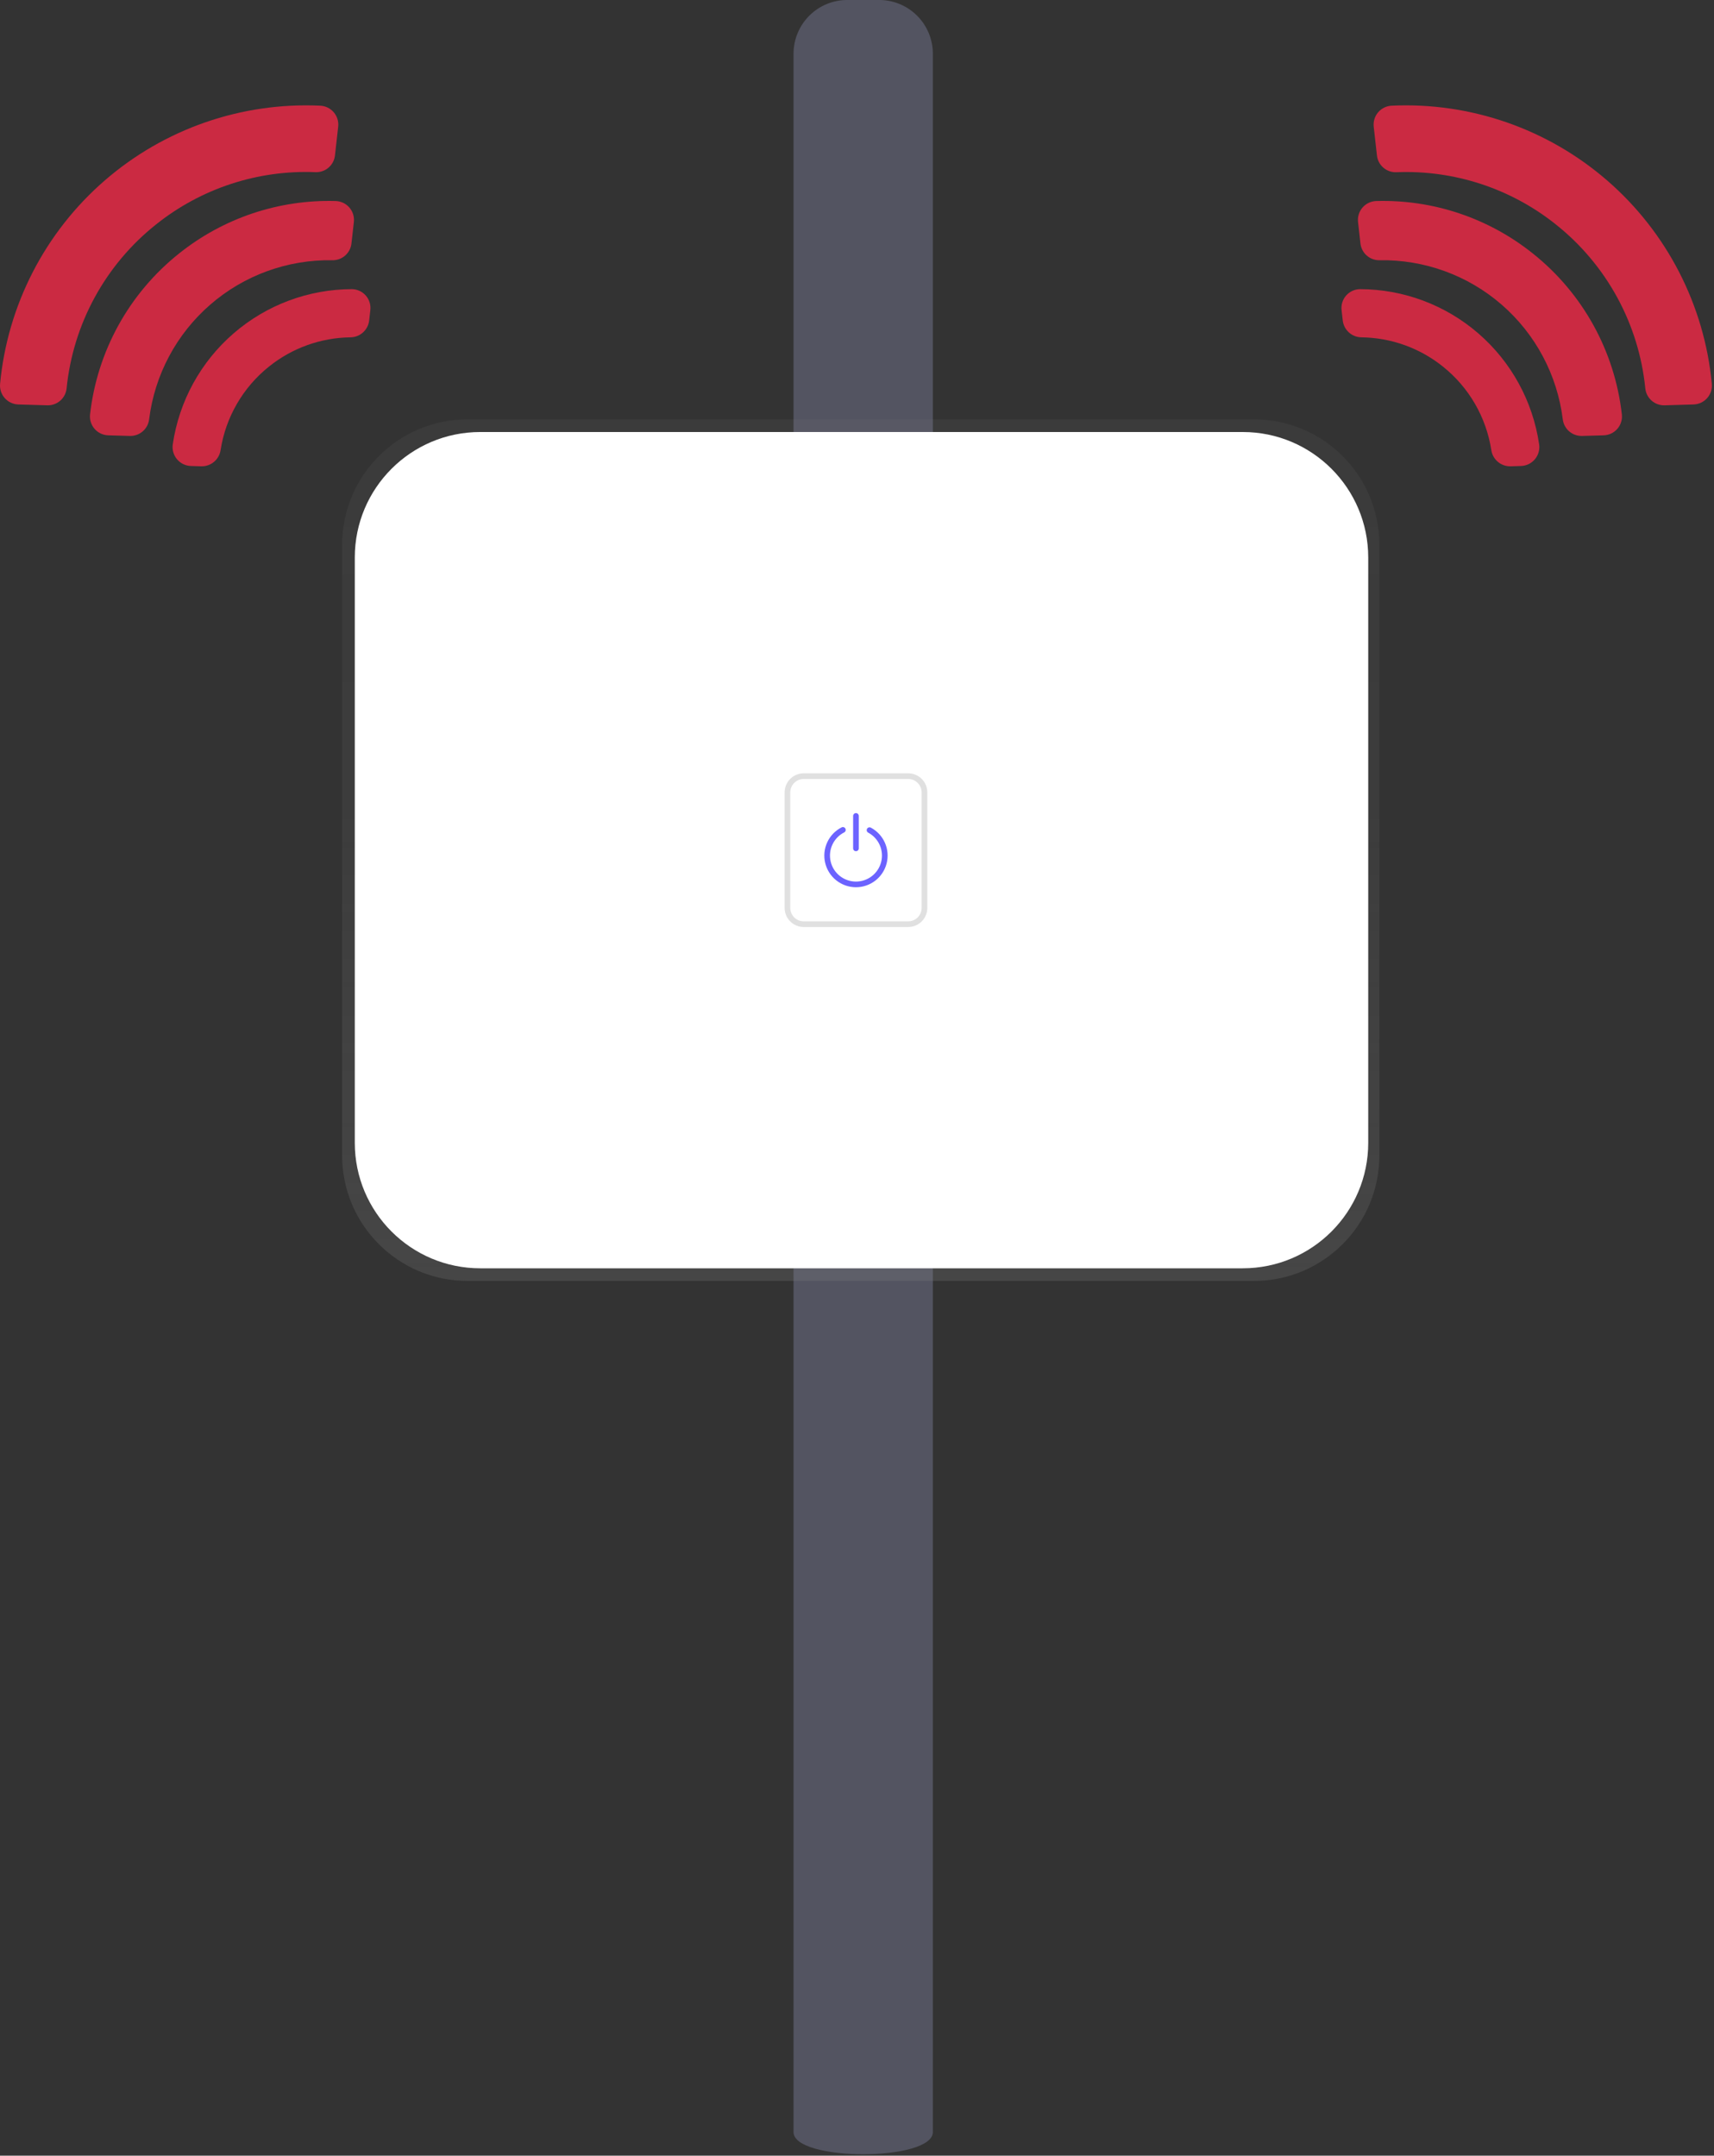
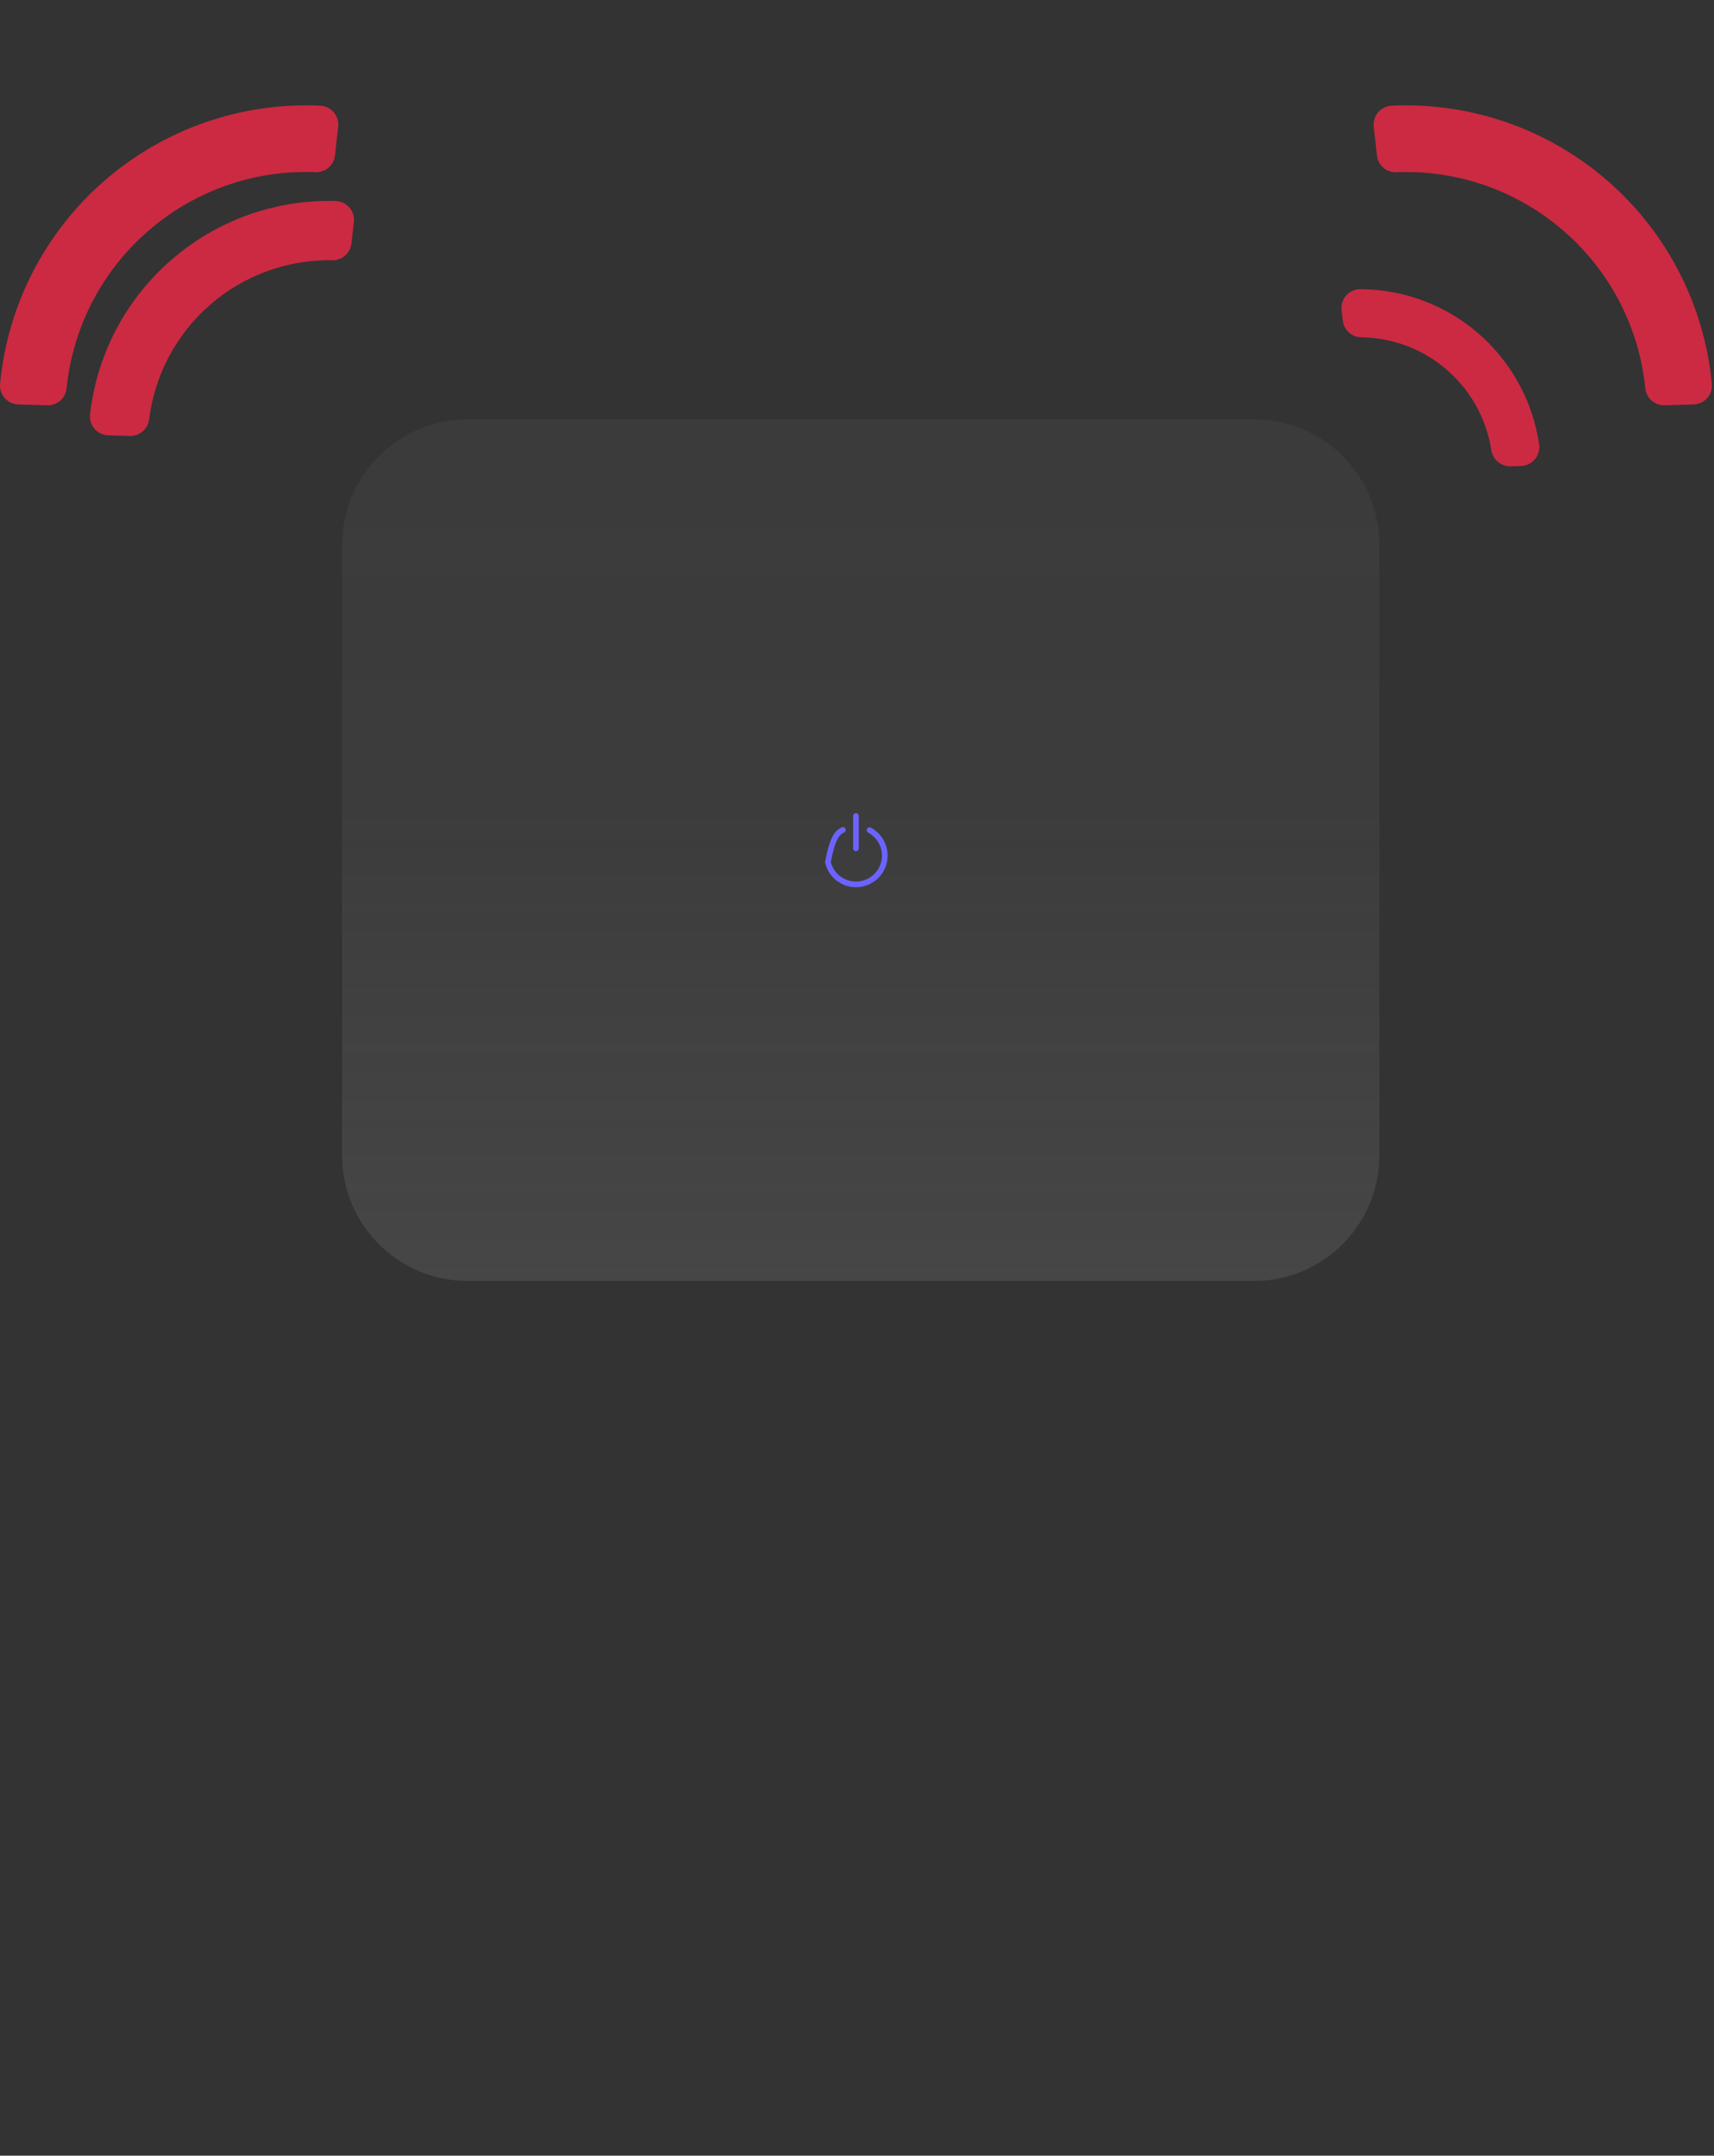
<svg xmlns="http://www.w3.org/2000/svg" width="606" height="762" viewBox="0 0 606 762" fill="none">
  <rect x="0" y="0" width="606" height="762" fill="#333333" stroke="none" />
  <g clip-path="url(#clip0_512_950)">
    <path d="M550.14 79.38C559 86.433 566.358 95.189 571.78 105.132C577.202 115.074 580.579 126.002 581.71 137.27C581.877 138.947 582.673 140.5 583.939 141.613C585.204 142.727 586.845 143.319 588.53 143.27L598.77 142.97C599.684 142.944 600.583 142.73 601.412 142.343C602.24 141.955 602.98 141.401 603.586 140.716C604.191 140.031 604.65 139.228 604.933 138.359C605.216 137.489 605.317 136.57 605.23 135.66C602.601 107.87 589.377 82.159 568.301 63.857C547.225 45.555 519.914 36.067 492.03 37.36C491.116 37.402 490.221 37.631 489.4 38.033C488.578 38.435 487.847 39.002 487.253 39.697C486.659 40.392 486.214 41.202 485.945 42.076C485.676 42.951 485.589 43.871 485.69 44.78L486.83 54.96C487.013 56.629 487.821 58.167 489.092 59.266C490.363 60.364 492.002 60.94 493.68 60.88C514.115 60.035 534.167 66.606 550.14 79.38Z" fill="#CB2A42" />
-     <path d="M541.97 89.62C526.286 77.064 506.653 70.487 486.57 71.06C485.649 71.089 484.743 71.308 483.91 71.704C483.078 72.101 482.337 72.665 481.733 73.362C481.13 74.06 480.678 74.874 480.405 75.755C480.133 76.636 480.046 77.564 480.15 78.48L481 86.07C481.184 87.719 481.977 89.24 483.224 90.335C484.471 91.43 486.081 92.02 487.74 91.99C503.574 91.711 518.952 97.299 530.914 107.678C542.875 118.057 550.575 132.494 552.53 148.21C552.727 149.864 553.534 151.385 554.794 152.475C556.053 153.564 557.675 154.144 559.34 154.1L566.97 153.88C567.89 153.856 568.795 153.642 569.628 153.251C570.461 152.86 571.204 152.301 571.81 151.608C572.416 150.916 572.872 150.105 573.149 149.228C573.426 148.35 573.518 147.425 573.42 146.51C572.176 135.425 568.758 124.694 563.361 114.932C557.965 105.17 550.696 96.569 541.97 89.62Z" fill="#CB2A42" />
    <path d="M510.11 129.54C519.325 136.882 525.446 147.418 527.26 159.06C527.494 160.688 528.316 162.173 529.571 163.236C530.825 164.299 532.426 164.866 534.07 164.83L537.76 164.72C538.706 164.691 539.634 164.462 540.485 164.048C541.336 163.633 542.089 163.043 542.694 162.317C543.3 161.59 543.745 160.743 543.999 159.832C544.254 158.92 544.312 157.965 544.17 157.03C541.934 141.822 534.312 127.922 522.691 117.861C511.069 107.799 496.222 102.245 480.85 102.21C479.918 102.22 478.999 102.427 478.153 102.815C477.306 103.204 476.551 103.767 475.936 104.467C475.321 105.166 474.86 105.988 474.584 106.877C474.307 107.767 474.22 108.705 474.33 109.63L474.74 113.31C474.935 114.943 475.722 116.447 476.951 117.54C478.179 118.632 479.766 119.237 481.41 119.24C491.856 119.384 501.956 123.008 510.11 129.54Z" fill="#CB2A42" />
    <path d="M55.12 79.38C46.26 86.433 38.902 95.189 33.48 105.132C28.058 115.074 24.682 126.002 23.55 137.27C23.384 138.947 22.587 140.5 21.322 141.613C20.056 142.727 18.415 143.319 16.73 143.27L6.49 142.97C5.576 142.944 4.677 142.73 3.848 142.343C3.02 141.955 2.28 141.401 1.675 140.716C1.069 140.031 0.61 139.228 0.328 138.359C0.045 137.489 -0.057 136.57 0.03 135.66C2.659 107.87 15.883 82.159 36.959 63.857C58.035 45.555 85.347 36.067 113.23 37.36C114.144 37.402 115.039 37.631 115.861 38.033C116.682 38.435 117.413 39.002 118.007 39.697C118.601 40.392 119.046 41.202 119.315 42.076C119.584 42.951 119.671 43.871 119.57 44.78L118.43 54.94C118.247 56.609 117.439 58.148 116.168 59.246C114.897 60.344 113.258 60.92 111.58 60.86C91.142 60.021 71.09 66.598 55.12 79.38Z" fill="#CB2A42" />
    <path d="M63.29 89.62C78.974 77.064 98.608 70.487 118.69 71.06C119.612 71.089 120.517 71.308 121.35 71.704C122.182 72.101 122.923 72.665 123.527 73.362C124.13 74.06 124.582 74.874 124.855 75.755C125.127 76.636 125.214 77.564 125.11 78.48L124.26 86.07C124.076 87.719 123.283 89.24 122.036 90.335C120.79 91.43 119.179 92.02 117.52 91.99C101.686 91.711 86.308 97.299 74.346 107.678C62.385 118.057 54.685 132.494 52.73 148.21C52.534 149.864 51.726 151.385 50.466 152.475C49.207 153.564 47.585 154.144 45.92 154.1L38.29 153.88C37.37 153.856 36.465 153.642 35.632 153.251C34.799 152.86 34.056 152.301 33.45 151.608C32.844 150.916 32.388 150.105 32.111 149.228C31.834 148.35 31.741 147.425 31.84 146.51C33.084 135.425 36.502 124.694 41.899 114.932C47.295 105.17 54.565 96.569 63.29 89.62Z" fill="#CB2A42" />
-     <path d="M95.15 129.54C85.935 136.882 79.814 147.418 78 159.06C77.766 160.688 76.944 162.173 75.689 163.236C74.434 164.299 72.834 164.866 71.19 164.83L67.5 164.72C66.554 164.691 65.626 164.462 64.775 164.048C63.924 163.633 63.171 163.043 62.566 162.317C61.96 161.59 61.515 160.743 61.261 159.832C61.006 158.92 60.948 157.965 61.09 157.03C63.326 141.822 70.948 127.922 82.569 117.861C94.191 107.799 109.038 102.245 124.41 102.21C125.342 102.22 126.261 102.427 127.107 102.815C127.954 103.204 128.709 103.767 129.324 104.467C129.939 105.166 130.4 105.988 130.676 106.877C130.953 107.767 131.04 108.705 130.93 109.63L130.52 113.31C130.325 114.943 129.538 116.447 128.309 117.54C127.081 118.632 125.494 119.237 123.85 119.24C113.404 119.384 103.304 123.008 95.15 129.54Z" fill="#CB2A42" />
-     <path d="M280.56 753.65V18.99C280.56 13.951 282.562 9.118 286.125 5.555C289.688 1.992 294.521 -0.01 299.56 -0.01H310.82C315.859 -0.01 320.692 1.992 324.255 5.555C327.818 9.118 329.82 13.951 329.82 18.99V753.65C329.8 764.09 280.56 764.09 280.56 753.65Z" fill="#535461" />
    <path d="M443.33 148.23H165.32C140.821 148.23 120.96 168.091 120.96 192.59V408.43C120.96 432.929 140.821 452.79 165.32 452.79H443.33C467.829 452.79 487.69 432.929 487.69 408.43V192.59C487.69 168.091 467.829 148.23 443.33 148.23Z" fill="url(#paint0_linear_512_950)" />
-     <path d="M439.39 152.71H169.8C145.301 152.71 125.44 172.571 125.44 197.07V403.96C125.44 428.459 145.301 448.32 169.8 448.32H439.39C463.889 448.32 483.75 428.459 483.75 403.96V197.07C483.75 172.571 463.889 152.71 439.39 152.71Z" fill="white" />
-     <path d="M321.1 275.35C322.359 275.353 323.566 275.854 324.456 276.744C325.346 277.634 325.847 278.841 325.85 280.1V320.93C325.847 322.189 325.346 323.396 324.456 324.286C323.566 325.176 322.359 325.677 321.1 325.68H284.16C282.901 325.677 281.694 325.176 280.804 324.286C279.914 323.396 279.413 322.189 279.41 320.93V280.1C279.413 278.841 279.914 277.634 280.804 276.744C281.694 275.854 282.901 275.353 284.16 275.35H321.11M321.11 273.35H284.16C282.37 273.35 280.653 274.061 279.387 275.327C278.121 276.593 277.41 278.31 277.41 280.1V320.93C277.41 322.72 278.121 324.437 279.387 325.703C280.653 326.969 282.37 327.68 284.16 327.68H321.11C322.9 327.68 324.617 326.969 325.883 325.703C327.149 324.437 327.86 322.72 327.86 320.93V280.1C327.86 278.31 327.149 276.593 325.883 275.327C324.617 274.061 322.9 273.35 321.11 273.35Z" fill="#E0E0E0" />
    <path d="M302.63 288.42V299.88" stroke="#6C63FF" stroke-width="2" stroke-miterlimit="10" stroke-linecap="round" />
-     <path d="M307.43 293.44C309.442 294.514 311.036 296.231 311.957 298.318C312.877 300.405 313.071 302.74 312.507 304.95C311.943 307.16 310.654 309.117 308.847 310.507C307.039 311.898 304.817 312.642 302.536 312.62C300.256 312.598 298.048 311.812 296.267 310.387C294.486 308.962 293.235 306.981 292.714 304.761C292.192 302.54 292.43 300.209 293.391 298.141C294.351 296.072 295.977 294.385 298.01 293.35" stroke="#6C63FF" stroke-width="2" stroke-miterlimit="10" stroke-linecap="round" />
+     <path d="M307.43 293.44C309.442 294.514 311.036 296.231 311.957 298.318C312.877 300.405 313.071 302.74 312.507 304.95C311.943 307.16 310.654 309.117 308.847 310.507C307.039 311.898 304.817 312.642 302.536 312.62C300.256 312.598 298.048 311.812 296.267 310.387C294.486 308.962 293.235 306.981 292.714 304.761C294.351 296.072 295.977 294.385 298.01 293.35" stroke="#6C63FF" stroke-width="2" stroke-miterlimit="10" stroke-linecap="round" />
  </g>
  <defs>
    <linearGradient id="paint0_linear_512_950" x1="304.32" y1="452.8" x2="304.32" y2="148.23" gradientUnits="userSpaceOnUse">
      <stop stop-color="#808080" stop-opacity="0.25" />
      <stop offset="0.54" stop-color="#808080" stop-opacity="0.12" />
      <stop offset="1" stop-color="#808080" stop-opacity="0.1" />
    </linearGradient>
    <clipPath id="clip0_512_950">
      <rect width="605.25" height="761.48" fill="white" />
    </clipPath>
  </defs>
</svg>